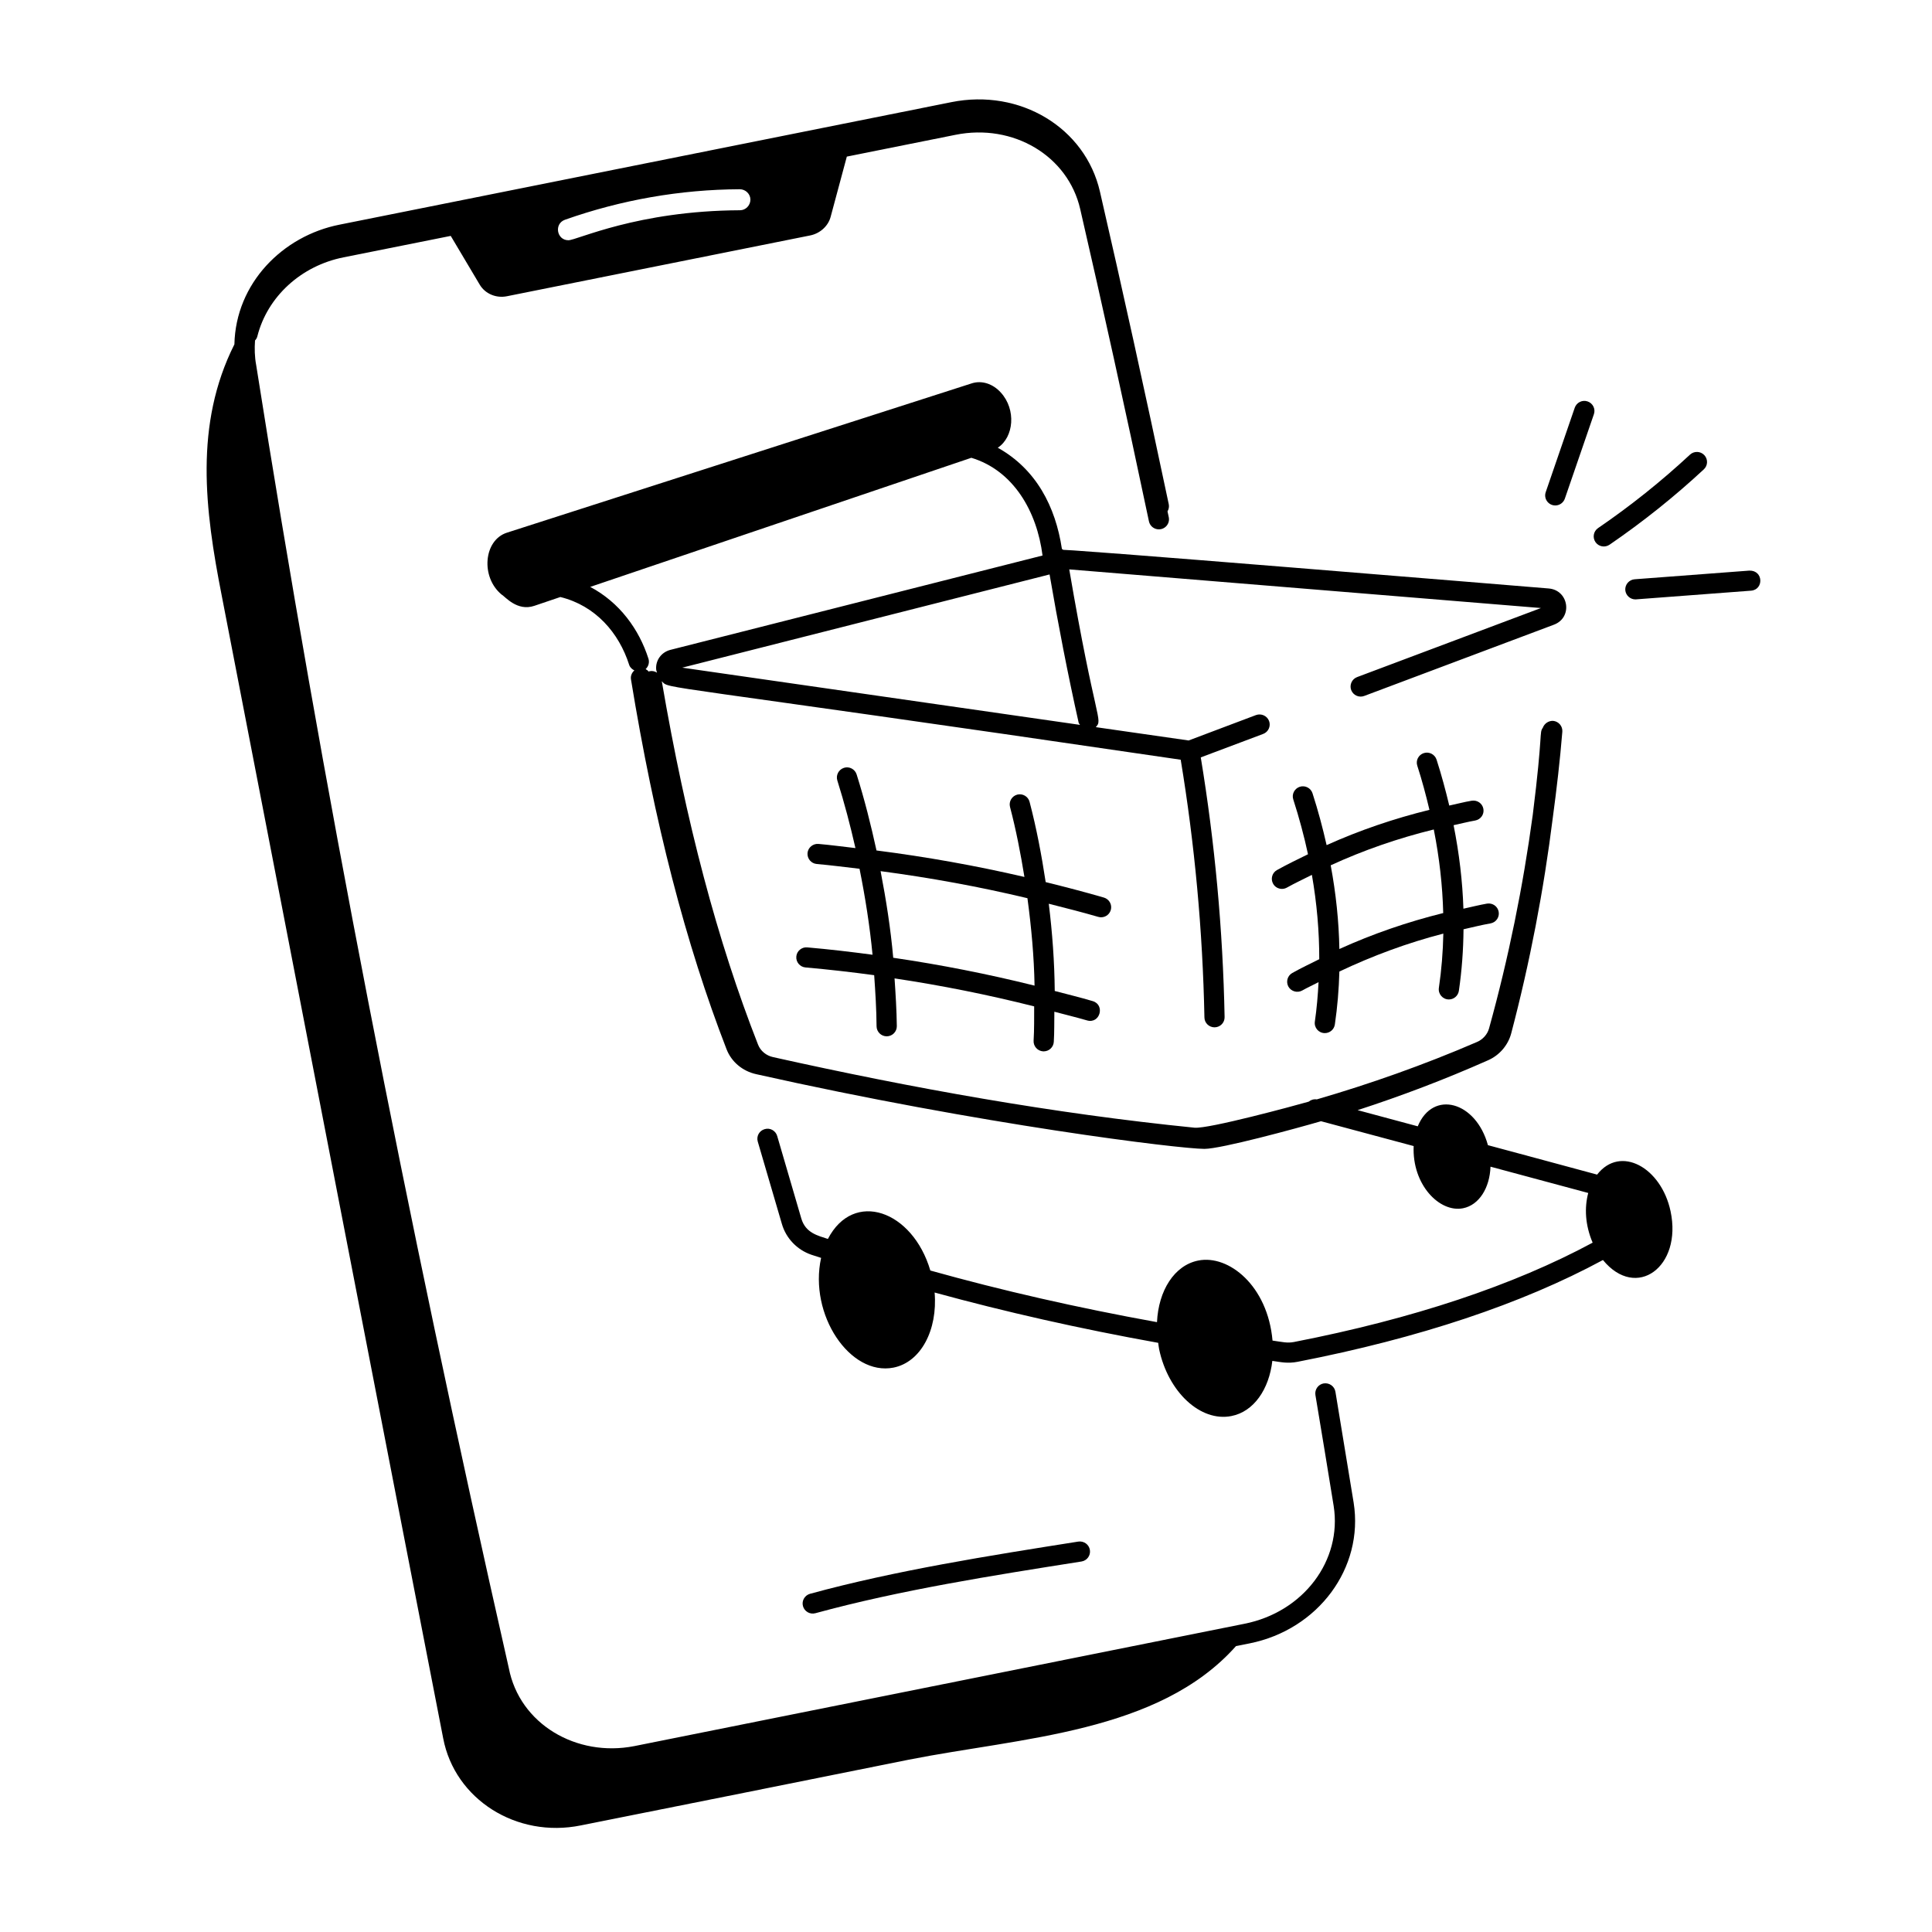
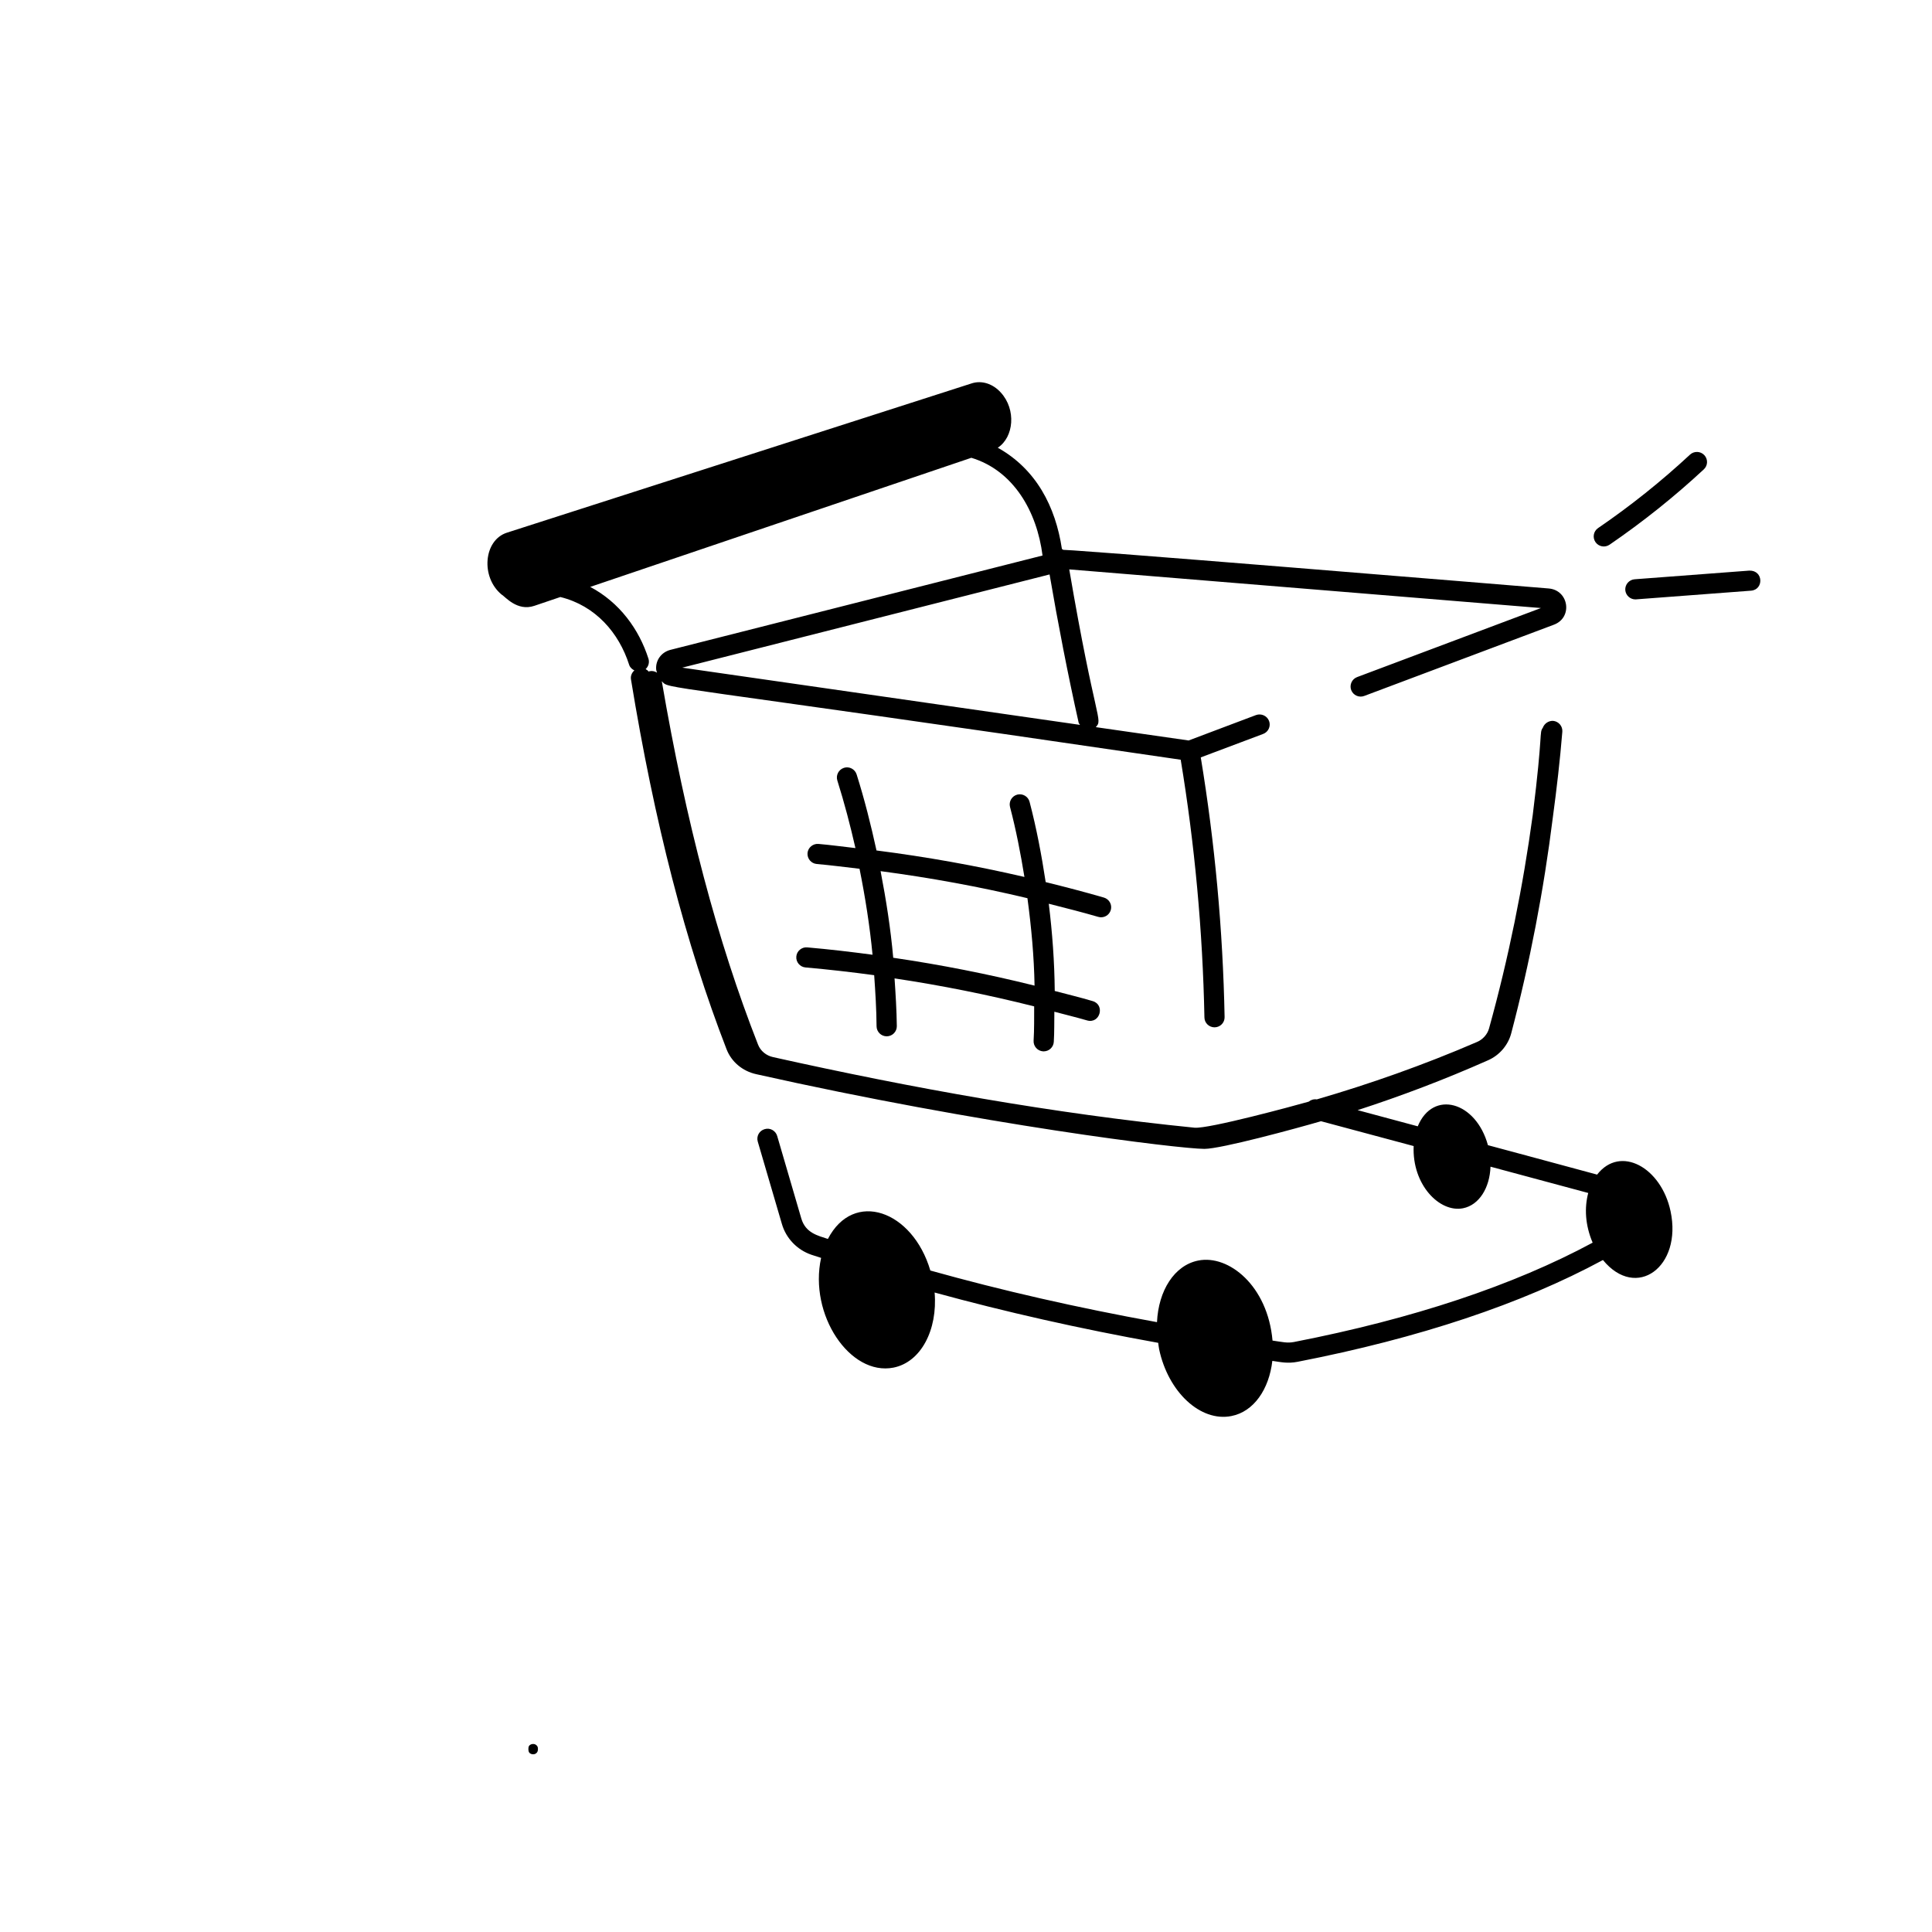
<svg xmlns="http://www.w3.org/2000/svg" version="1.2" preserveAspectRatio="xMidYMid meet" height="160" viewBox="0 0 120 120" zoomAndPan="magnify" width="160">
  <defs>
    <clipPath id="4a1cdbb234">
      <path d="M 100 35 L 109.5 35 L 109.5 38 L 100 38 Z M 100 35" />
    </clipPath>
  </defs>
  <g id="5227acd2a6">
    <rect style="fill:#ffffff;fill-opacity:1;stroke:none;" height="120" y="0" width="120" x="0" />
-     <rect style="fill:#ffffff;fill-opacity:1;stroke:none;" height="120" y="0" width="120" x="0" />
-     <path d="M 13.77 36.984 C 17.047 53.949 25.488 97.527 27.527 107.969 C 28.25 111.762 32.086 114.191 36.078 113.379 C 42.867 112.023 49.66 110.668 56.449 109.297 C 63.438 107.914 71.965 107.641 76.77 102.242 L 77.613 102.074 C 81.879 101.219 84.719 97.383 84.078 93.336 C 83.703 91.031 83.324 88.734 82.945 86.441 C 82.887 86.102 82.566 85.875 82.219 85.926 C 81.879 85.984 81.648 86.305 81.703 86.648 C 82.086 88.938 82.465 91.234 82.836 93.535 C 83.371 96.914 80.969 100.125 77.297 100.855 L 39.402 108.453 C 35.809 109.16 32.27 107.086 31.602 103.602 C 25.133 75.082 20.004 48.613 15.91 22.664 C 15.816 22.16 15.805 21.652 15.84 21.148 C 15.906 21.074 15.961 20.992 15.984 20.891 C 16.605 18.426 18.707 16.504 21.34 15.984 L 27.996 14.652 L 29.801 17.688 C 30.133 18.242 30.812 18.539 31.496 18.398 L 50.316 14.625 C 50.926 14.504 51.434 14.051 51.59 13.477 L 52.598 9.727 L 59.34 8.375 C 62.934 7.648 66.336 9.68 67.094 12.988 C 68.473 18.965 69.871 25.309 71.363 32.383 C 71.426 32.68 71.688 32.879 71.977 32.879 C 72.383 32.879 72.676 32.512 72.594 32.125 C 72.566 32 72.543 31.887 72.516 31.762 C 72.594 31.633 72.625 31.477 72.594 31.32 C 71.098 24.238 69.699 17.887 68.32 11.906 C 67.41 7.93 63.355 5.488 59.094 6.344 L 21.094 13.953 C 17.559 14.648 14.641 17.594 14.559 21.387 C 12.059 26.363 12.723 31.66 13.77 36.984 Z M 45.965 13.059 C 39.578 13.09 35.836 14.922 35.305 14.922 C 34.578 14.922 34.398 13.895 35.094 13.648 C 38.59 12.414 42.242 11.773 45.945 11.754 C 46.312 11.754 46.609 12.051 46.609 12.398 C 46.609 12.762 46.312 13.059 45.965 13.059 Z M 45.965 13.059" style="stroke:none;fill-rule:nonzero;fill:#000000;fill-opacity:1;" />
    <path d="M 71.996 83.805 C 72.562 86.473 74.57 88.332 76.484 87.953 C 77.879 87.68 78.824 86.289 79.027 84.527 C 79.535 84.598 79.969 84.707 80.605 84.582 C 88.152 83.113 94.523 80.984 99.562 78.262 C 101.633 80.785 104.496 78.688 103.762 75.234 C 103.184 72.508 100.641 71.102 99.199 72.957 C 98.371 72.73 92.016 71.02 92.418 71.129 C 91.676 68.41 89.004 67.672 88.059 69.957 L 84.324 68.953 C 87.02 68.078 89.723 67.055 92.418 65.859 C 93.129 65.551 93.668 64.922 93.863 64.188 C 95.027 59.77 95.887 55.277 96.449 50.773 C 96.688 49 96.895 47.223 97.039 45.449 C 97.066 45.105 96.809 44.805 96.461 44.773 C 96.18 44.766 95.926 44.938 95.828 45.199 C 95.59 45.551 95.852 45.422 95.203 50.609 C 94.598 55.066 93.699 59.508 92.488 63.875 C 92.387 64.246 92.102 64.566 91.73 64.723 C 88.41 66.156 85.086 67.324 81.789 68.285 C 81.602 68.258 81.422 68.312 81.285 68.426 C 80.438 68.668 75.062 70.129 74.191 70.043 C 65.453 69.168 56.66 67.586 48.02 65.66 C 47.586 65.566 47.234 65.273 47.082 64.879 C 44.562 58.461 42.609 51.078 41.105 42.312 C 41.648 42.844 40.07 42.305 73.336 47.188 C 74.203 52.43 74.703 57.812 74.809 63.195 C 74.812 63.535 75.094 63.809 75.438 63.809 C 75.441 63.809 75.445 63.809 75.449 63.809 C 75.797 63.801 76.07 63.516 76.062 63.172 C 75.957 57.746 75.453 52.324 74.582 47.043 L 78.457 45.586 C 78.781 45.465 78.945 45.102 78.824 44.781 C 78.699 44.457 78.336 44.297 78.012 44.414 L 73.828 45.992 L 68.062 45.164 C 68.527 44.66 68.035 44.863 66.414 35.371 L 66.426 35.367 L 95.711 37.766 L 84.293 42.055 C 83.969 42.176 83.805 42.539 83.926 42.863 C 84.051 43.188 84.414 43.348 84.734 43.227 L 96.516 38.801 C 97.707 38.352 97.438 36.652 96.191 36.551 C 96.023 36.539 63.793 33.875 66.059 34.172 C 66.027 34.141 65.996 34.117 65.957 34.094 C 65.559 31.453 64.352 29.137 61.973 27.809 C 62.973 27.156 63.129 25.441 62.164 24.383 C 61.668 23.832 60.98 23.613 60.363 23.809 L 31.484 33.086 C 30.039 33.551 29.844 35.844 31.152 36.926 C 31.375 37.051 32.117 37.992 33.188 37.629 L 34.805 37.082 C 36.992 37.621 38.445 39.309 39.078 41.293 C 39.133 41.461 39.258 41.566 39.402 41.641 C 39.246 41.777 39.156 41.98 39.191 42.199 C 40.648 51.109 42.59 58.621 45.125 65.164 C 45.426 65.949 46.117 66.531 46.969 66.719 C 60.953 69.855 73.266 71.359 74.809 71.359 C 75.852 71.359 80.492 70.094 82.051 69.641 L 87.805 71.184 C 87.699 73.582 89.414 75.336 90.871 75.047 C 91.875 74.848 92.531 73.777 92.578 72.465 L 98.648 74.098 C 98.406 75.012 98.453 76.086 98.922 77.184 C 94 79.836 87.766 81.914 80.367 83.355 C 79.938 83.434 79.676 83.355 79.039 83.266 C 78.738 79.848 76.309 77.922 74.434 78.293 C 72.934 78.586 71.953 80.172 71.863 82.121 C 66.922 81.227 62.223 80.156 57.785 78.914 C 56.68 75.168 53.016 73.883 51.422 76.953 C 50.82 76.75 50.039 76.598 49.77 75.68 L 48.273 70.559 C 48.176 70.227 47.828 70.031 47.496 70.133 C 47.16 70.227 46.969 70.574 47.066 70.906 L 48.566 76.027 C 48.824 76.914 49.508 77.629 50.395 77.934 C 50.594 78 50.801 78.062 51 78.129 C 50.227 81.66 52.793 85.477 55.496 84.945 C 57.203 84.605 58.246 82.602 58.051 80.281 C 62.438 81.484 67.07 82.531 71.938 83.406 C 71.961 83.539 71.965 83.672 71.996 83.805 Z M 66.996 44.883 C 67.008 44.941 67.055 44.973 67.082 45.023 L 42.375 41.469 L 65.191 35.68 C 65.711 38.711 66.32 41.863 66.996 44.883 Z M 36.66 36.453 L 60.332 28.434 C 62.949 29.227 64.406 31.762 64.754 34.504 L 41.645 40.363 C 41.09 40.504 40.723 40.992 40.754 41.551 C 40.758 41.633 40.785 41.707 40.809 41.781 C 40.68 41.699 40.523 41.656 40.359 41.688 C 40.332 41.691 40.312 41.707 40.289 41.715 C 40.238 41.648 40.176 41.598 40.102 41.559 C 40.273 41.398 40.352 41.152 40.277 40.914 C 39.688 39.07 38.477 37.418 36.66 36.453 Z M 36.66 36.453" style="stroke:none;fill-rule:nonzero;fill:#000000;fill-opacity:1;" />
    <path d="M 68.992 56.527 C 69.09 56.195 68.898 55.848 68.566 55.75 C 67.371 55.402 66.16 55.09 64.949 54.789 C 64.695 53.121 64.383 51.457 63.949 49.805 C 63.863 49.469 63.516 49.27 63.184 49.355 C 62.848 49.445 62.648 49.785 62.734 50.121 C 63.109 51.547 63.391 53.004 63.629 54.469 C 60.602 53.766 57.531 53.219 54.441 52.824 C 54.094 51.238 53.699 49.66 53.207 48.102 C 53.102 47.77 52.746 47.586 52.422 47.691 C 52.09 47.797 51.906 48.148 52.008 48.477 C 52.445 49.863 52.812 51.266 53.133 52.676 C 52.367 52.59 51.605 52.484 50.84 52.418 C 50.5 52.387 50.188 52.641 50.156 52.984 C 50.129 53.328 50.383 53.633 50.727 53.664 C 51.617 53.742 52.5 53.859 53.387 53.961 C 53.742 55.73 54.023 57.508 54.195 59.301 C 52.848 59.121 51.496 58.961 50.141 58.844 C 49.805 58.809 49.488 59.066 49.461 59.41 C 49.43 59.754 49.684 60.059 50.031 60.09 C 51.457 60.215 52.879 60.379 54.297 60.57 C 54.371 61.629 54.438 62.688 54.445 63.746 C 54.449 64.09 54.73 64.367 55.074 64.367 C 55.074 64.367 55.078 64.367 55.082 64.367 C 55.426 64.363 55.707 64.082 55.703 63.734 C 55.691 62.746 55.629 61.758 55.562 60.77 C 58.484 61.207 61.379 61.789 64.234 62.508 C 64.23 63.219 64.242 63.938 64.199 64.641 C 64.18 64.984 64.445 65.281 64.789 65.301 C 64.805 65.301 64.816 65.301 64.828 65.301 C 65.156 65.301 65.434 65.043 65.453 64.711 C 65.492 64.09 65.477 63.465 65.488 62.84 C 66.164 63.02 66.844 63.184 67.516 63.379 C 68.324 63.613 68.656 62.41 67.867 62.18 C 67.09 61.949 66.297 61.758 65.512 61.551 C 65.496 59.746 65.363 57.938 65.141 56.133 C 66.168 56.395 67.195 56.652 68.215 56.949 C 68.543 57.047 68.895 56.859 68.992 56.527 Z M 64.258 61.219 C 61.367 60.5 58.438 59.922 55.48 59.488 C 55.32 57.684 55.039 55.891 54.695 54.109 C 57.762 54.516 60.809 55.07 63.816 55.789 C 64.059 57.598 64.227 59.414 64.258 61.219 Z M 64.258 61.219" style="stroke:none;fill-rule:nonzero;fill:#000000;fill-opacity:1;" />
-     <path d="M 93.086 56.637 C 93.027 56.293 92.707 56.07 92.359 56.125 C 91.867 56.211 91.383 56.336 90.895 56.441 C 90.84 54.734 90.633 53.004 90.285 51.254 C 90.73 51.16 91.172 51.043 91.621 50.965 C 91.965 50.906 92.195 50.586 92.137 50.246 C 92.078 49.902 91.758 49.68 91.41 49.734 C 90.938 49.812 90.48 49.938 90.016 50.035 C 89.789 49.086 89.535 48.137 89.227 47.18 C 89.117 46.852 88.766 46.672 88.434 46.777 C 88.105 46.883 87.922 47.234 88.031 47.562 C 88.328 48.48 88.57 49.391 88.785 50.301 C 86.594 50.84 84.457 51.566 82.398 52.492 C 82.156 51.422 81.871 50.352 81.523 49.273 C 81.418 48.945 81.062 48.762 80.734 48.867 C 80.402 48.977 80.219 49.328 80.328 49.656 C 80.695 50.797 81 51.93 81.242 53.059 C 80.594 53.379 79.945 53.688 79.312 54.043 C 79.012 54.211 78.906 54.594 79.078 54.895 C 79.191 55.098 79.406 55.211 79.625 55.211 C 79.73 55.211 79.836 55.184 79.934 55.129 C 80.441 54.844 80.969 54.602 81.484 54.34 C 81.793 56.109 81.945 57.859 81.941 59.578 C 81.383 59.859 80.812 60.125 80.266 60.434 C 79.965 60.602 79.859 60.984 80.027 61.285 C 80.199 61.582 80.582 61.691 80.887 61.52 C 81.219 61.332 81.562 61.18 81.898 61.004 C 81.855 61.828 81.785 62.645 81.668 63.453 C 81.613 63.832 81.902 64.168 82.289 64.168 C 82.598 64.168 82.863 63.945 82.91 63.633 C 83.07 62.551 83.16 61.453 83.191 60.344 C 85.27 59.359 87.426 58.562 89.648 57.988 C 89.625 59.125 89.535 60.25 89.371 61.359 C 89.316 61.738 89.609 62.078 89.992 62.078 C 90.301 62.078 90.566 61.852 90.613 61.543 C 90.797 60.285 90.891 59.008 90.902 57.719 C 91.461 57.594 92.012 57.453 92.574 57.355 C 92.914 57.297 93.145 56.977 93.086 56.637 Z M 83.191 58.945 C 83.16 57.234 82.98 55.5 82.652 53.746 C 84.715 52.797 86.855 52.062 89.055 51.52 C 89.402 53.273 89.598 55.008 89.641 56.711 C 87.426 57.262 85.27 58 83.191 58.945 Z M 83.191 58.945" style="stroke:none;fill-rule:nonzero;fill:#000000;fill-opacity:1;" />
-     <path d="M 96.602 31.395 C 96.863 31.395 97.105 31.23 97.195 30.973 L 99 25.727 C 99.113 25.402 98.938 25.047 98.609 24.934 C 98.285 24.82 97.926 24.996 97.812 25.32 L 96.008 30.566 C 95.867 30.973 96.172 31.395 96.602 31.395 Z M 96.602 31.395" style="stroke:none;fill-rule:nonzero;fill:#000000;fill-opacity:1;" />
    <path d="M 99.098 33.672 C 99.293 33.953 99.68 34.031 99.973 33.832 C 102.031 32.422 104.004 30.848 105.828 29.152 C 106.082 28.918 106.094 28.52 105.859 28.27 C 105.621 28.016 105.223 28.004 104.969 28.238 C 103.191 29.891 101.27 31.426 99.258 32.801 C 98.973 32.996 98.902 33.387 99.098 33.672 Z M 99.098 33.672" style="stroke:none;fill-rule:nonzero;fill:#000000;fill-opacity:1;" />
    <g clip-path="url(#4a1cdbb234)" clip-rule="nonzero">
      <path d="M 101.527 35.98 C 101.184 36.008 100.926 36.309 100.949 36.652 C 100.977 36.98 101.254 37.23 101.578 37.23 C 101.594 37.23 101.609 37.23 101.625 37.227 C 101.793 37.215 108.355 36.719 108.762 36.688 C 109.555 36.625 109.535 35.426 108.66 35.441 C 107.879 35.504 101.699 35.969 101.527 35.98 Z M 101.527 35.98" style="stroke:none;fill-rule:nonzero;fill:#000000;fill-opacity:1;" />
    </g>
-     <path d="M 50.316 98.992 C 49.98 99.086 49.781 99.43 49.875 99.762 C 49.965 100.086 50.301 100.293 50.648 100.199 C 55.922 98.758 61.645 97.859 67.172 96.988 C 67.516 96.934 67.75 96.613 67.695 96.273 C 67.641 95.93 67.324 95.703 66.977 95.75 C 61.414 96.629 55.66 97.535 50.316 98.992 Z M 50.316 98.992" style="stroke:none;fill-rule:nonzero;fill:#000000;fill-opacity:1;" />
    <g style="fill:#000000;fill-opacity:1;">
      <g transform="translate(32.475, 108.9)">
        <path d="M 0.344 -0.266 C 0.344 -0.379 0.367 -0.457 0.422 -0.5 C 0.484 -0.551 0.555 -0.578 0.641 -0.578 C 0.723 -0.578 0.789 -0.551 0.844 -0.5 C 0.906 -0.457 0.938 -0.379 0.938 -0.266 C 0.938 -0.148 0.906 -0.066 0.844 -0.016 C 0.789 0.035 0.723 0.062 0.641 0.062 C 0.555 0.062 0.484 0.035 0.422 -0.016 C 0.367 -0.066 0.344 -0.148 0.344 -0.266 Z M 0.344 -0.266" style="stroke:none" />
      </g>
    </g>
  </g>
</svg>